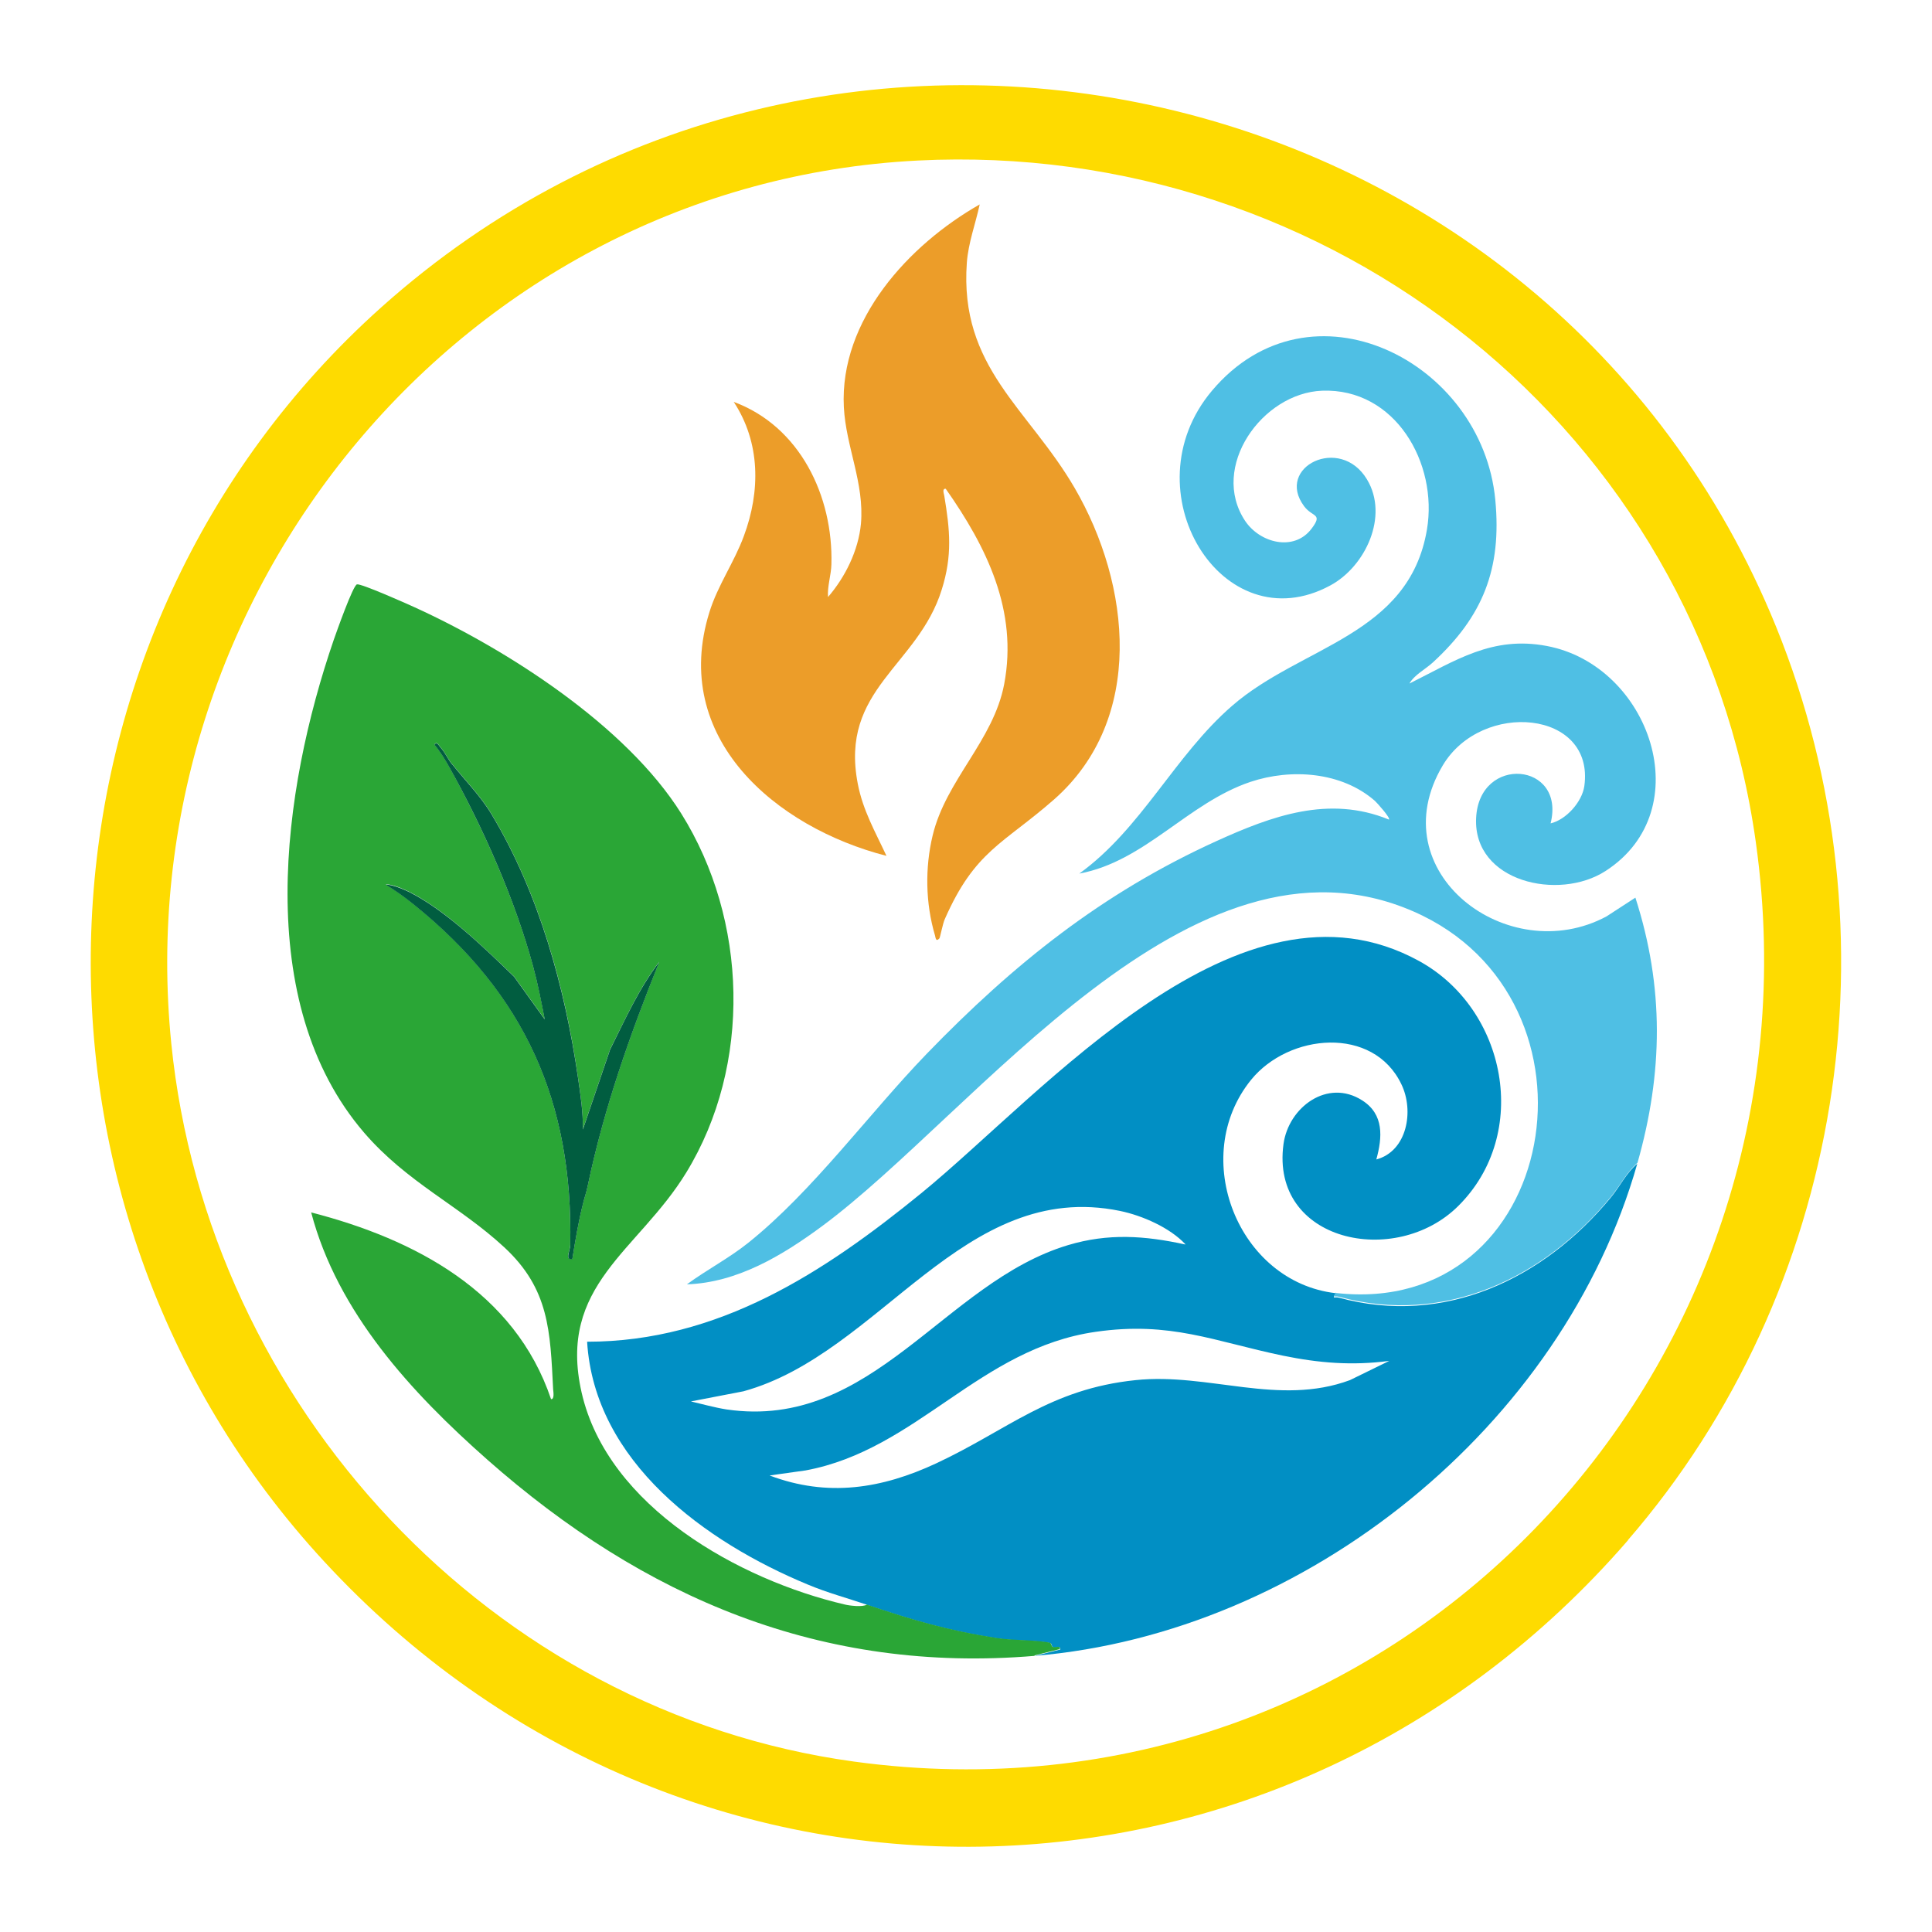
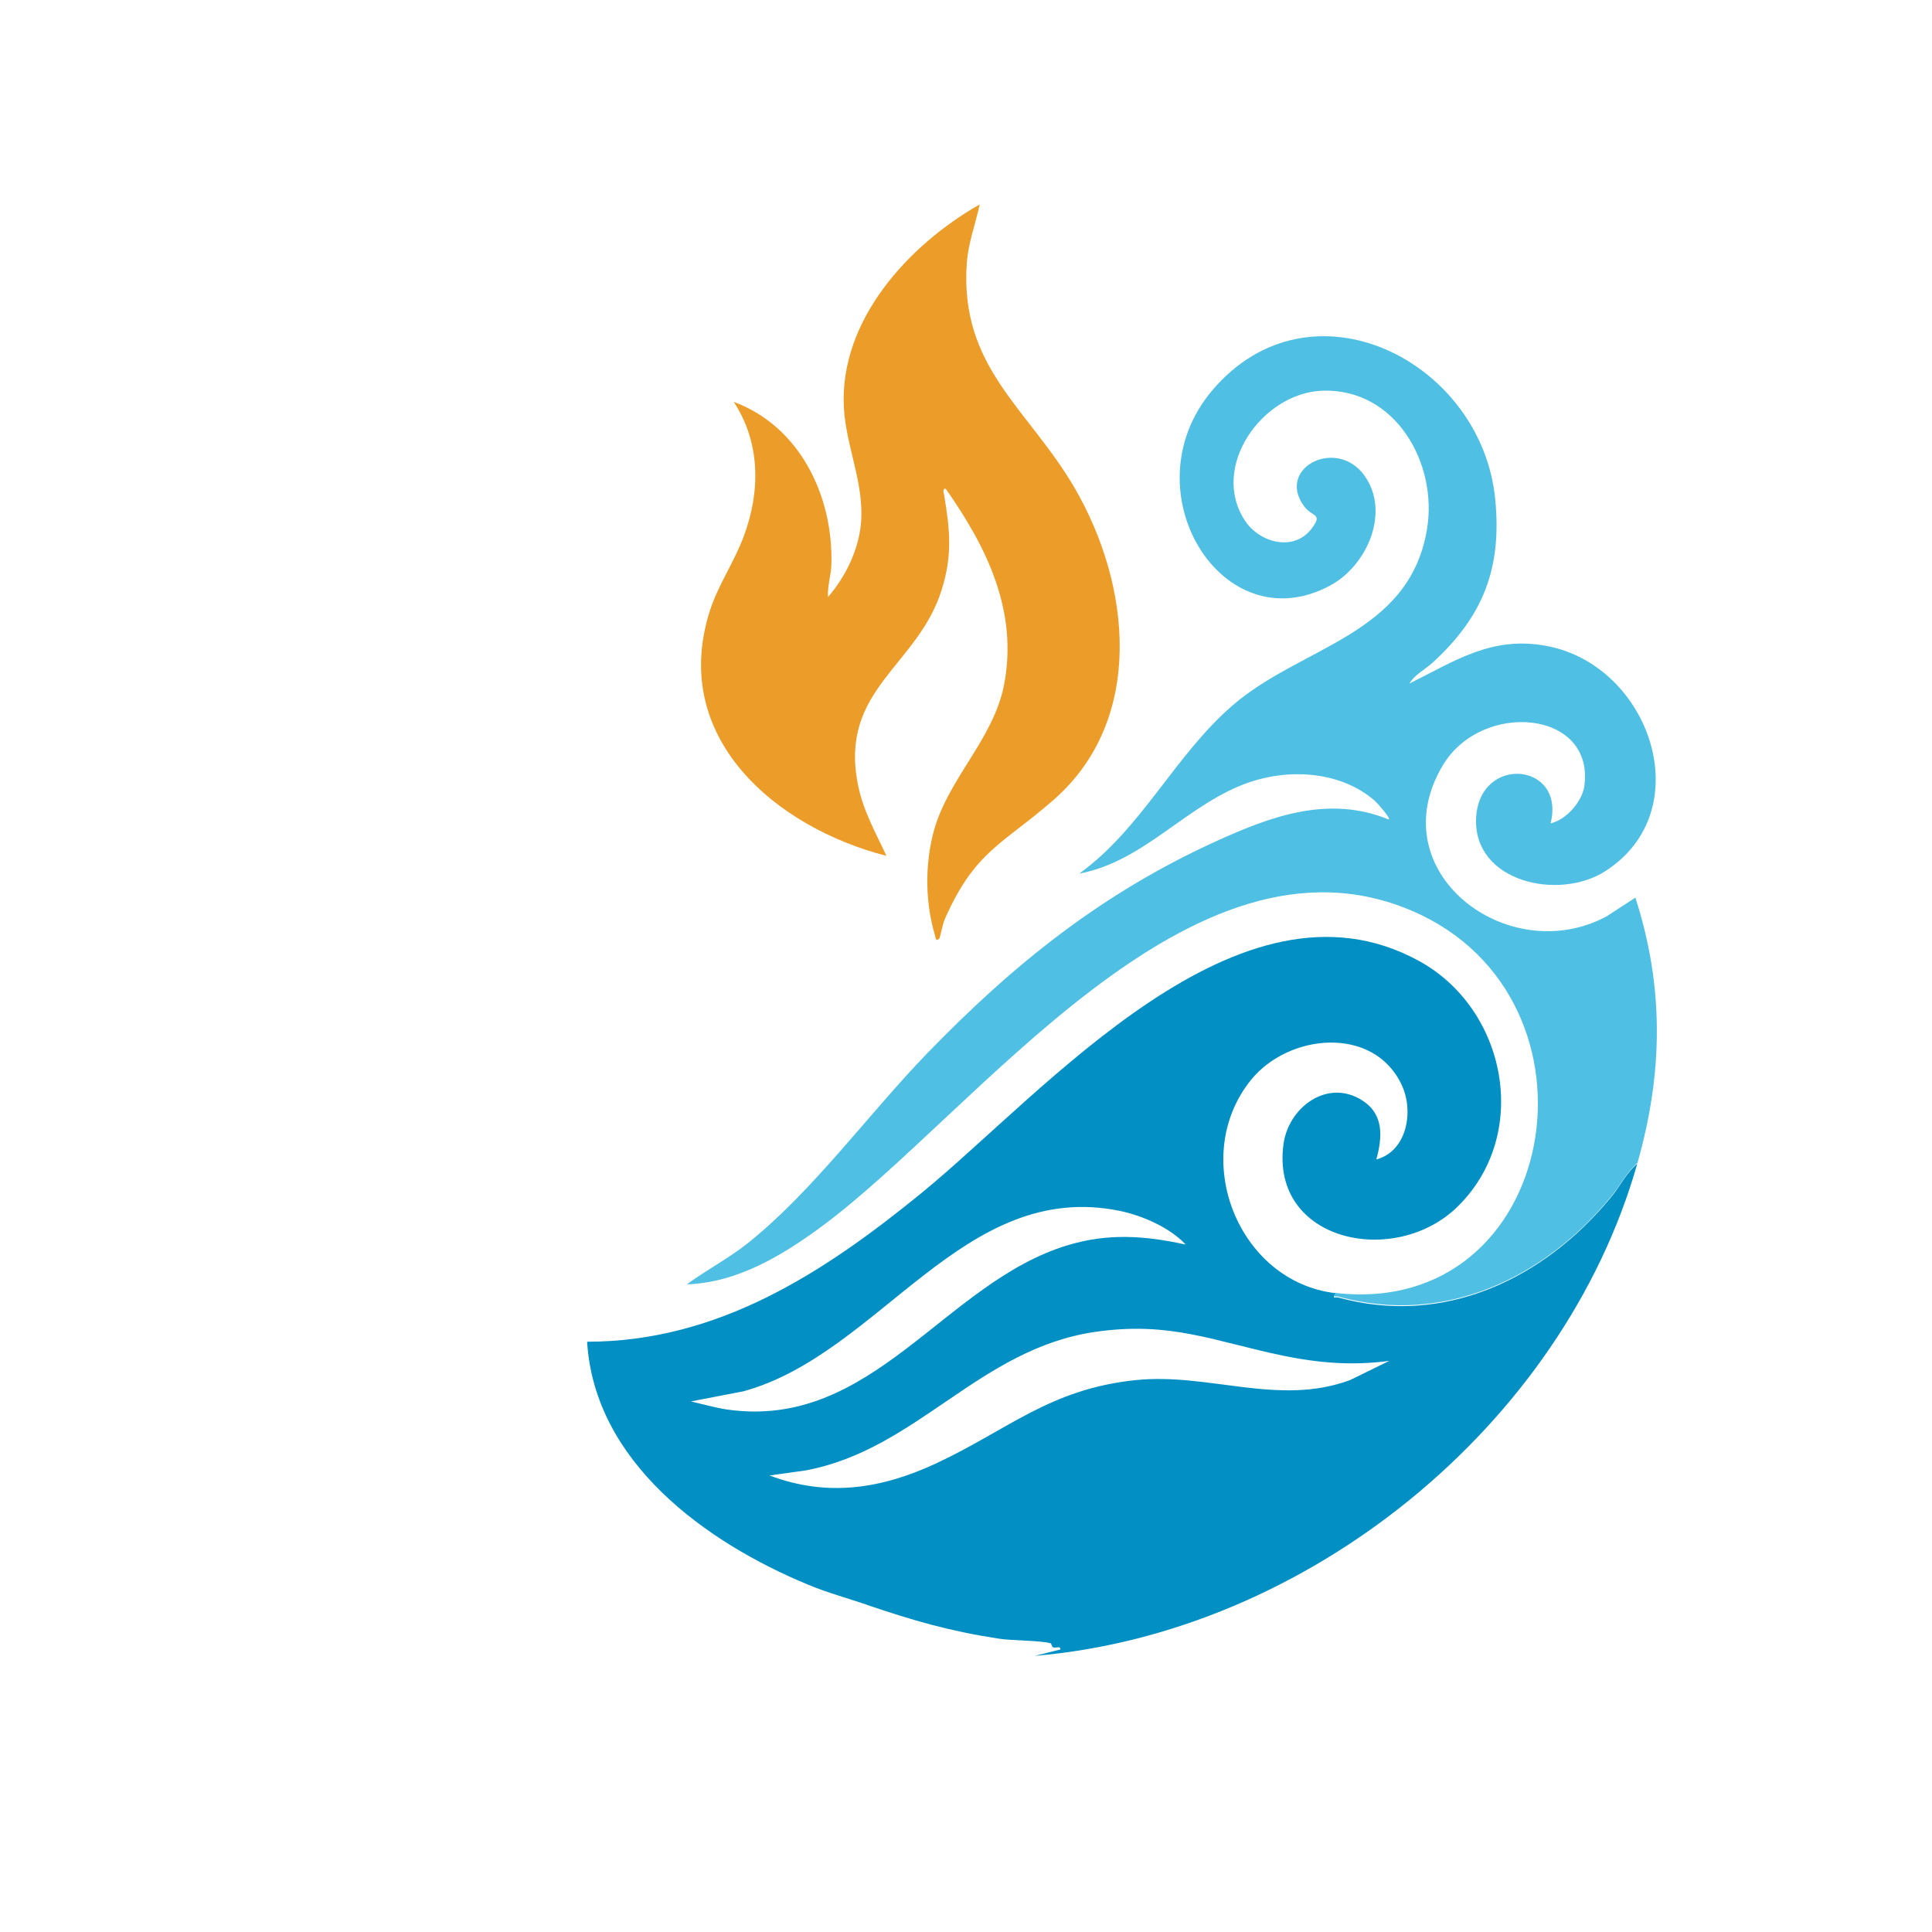
<svg xmlns="http://www.w3.org/2000/svg" id="Ebene_1" viewBox="0 0 91.58 91.58">
  <defs>
    <style>.cls-1{fill:#ec9d29;}.cls-2{fill:#015d40;}.cls-3{fill:#2aa636;}.cls-4{fill:#fedb00;}.cls-5{fill:#4fbfe4;}.cls-6{fill:#018fc4;}</style>
  </defs>
-   <path class="cls-4" d="M77.17,73.01c-16.42,18.96-44.79,19.44-61.81,1C-.36,56.99.8,30.03,18.07,14.57,39.35-4.47,73.47,3.33,84.19,29.71c5.9,14.53,3.21,31.47-7.03,43.3ZM43.5,7.61C21.97,8.7,5.97,28.17,8.12,49.47c1.73,17.15,15.17,31.67,32.35,34.03,25.48,3.5,46.29-18.34,42.76-43.57-2.72-19.52-20.15-33.31-39.73-32.32Z" />
  <path class="cls-6" d="M41.1,76.07c-.94-.32-1.88-.57-2.81-.96-4.85-2.01-10.11-5.81-10.46-11.51,6.22,0,11.23-3.28,15.84-7.04,5.85-4.78,15.08-15.68,23.59-11.01,4.15,2.27,5.32,8.19,1.86,11.62-2.97,2.95-8.91,1.7-8.28-2.94.24-1.75,2.09-3.12,3.73-2.07,1.04.66.96,1.75.67,2.8,1.46-.39,1.8-2.3,1.19-3.56-1.33-2.79-5.34-2.42-7.13-.21-2.96,3.66-.61,9.58,4.02,10.11-.19.3-.07.16.14.21,5.01,1.37,9.72-.89,12.89-4.74.44-.53.73-1.16,1.26-1.61-3.53,12.43-15.68,22.25-28.56,23.33l1.21-.3c.02-.19-.2-.06-.33-.1-.09-.03-.07-.18-.14-.2-.58-.14-1.77-.11-2.48-.22-2.33-.36-4.01-.85-6.2-1.59ZM56.19,58.98c-.74-.79-2.04-1.36-3.1-1.58-7.44-1.53-11.36,6.77-17.85,8.55l-2.49.48c.56.13,1.12.29,1.69.38,6.93,1.01,10.31-6.03,16.19-7.79,1.9-.57,3.63-.45,5.55-.03ZM65.84,64.51c-1.75.23-3.32.1-5.03-.25-3.27-.68-5.33-1.64-8.87-1.13-5.52.79-8.47,5.59-13.75,6.57l-1.71.24c2.75,1.04,5.32.63,7.91-.58,3.4-1.59,5.38-3.52,9.44-3.94,3.46-.36,6.78,1.25,10.16,0l1.86-.91Z" />
-   <path class="cls-3" d="M49.05,78.49c-10.09.85-18.53-2.75-25.95-9.3-3.59-3.17-7.1-6.97-8.35-11.72,4.92,1.27,9.65,3.76,11.37,8.85.17.02.11-.35.1-.46-.14-2.76-.18-4.76-2.32-6.74-2.14-1.98-4.6-3.06-6.64-5.43-5.31-6.18-3.89-16.23-1.44-23.36.13-.37.91-2.58,1.1-2.63s2.35.91,2.72,1.08c4.41,2.01,10.04,5.62,12.65,9.78,3.16,5.04,3.36,11.92.24,17.02-2.28,3.73-6.12,5.33-4.96,10.43,1.24,5.43,7.5,8.89,12.49,10.05.2.05.84.13,1.03,0,2.19.74,3.87,1.23,6.2,1.59.71.11,1.9.08,2.48.22.07.02.06.17.14.2.13.04.35-.09.33.1l-1.21.3ZM21.42,36.21c-.19-.24-.34-.57-.55-.8-.07-.08-.16-.29-.28-.12.28.33.51.71.72,1.09,1.58,2.84,3.11,6.28,3.96,9.42.22.82.4,1.68.55,2.51l-1.45-2.02c-1.42-1.37-3.24-3.14-4.96-4.01-.29-.14-.8-.37-1.13-.36.47.29.92.61,1.35.96,5.23,4.22,7.54,9.33,7.4,16.14,0,.24-.28.73.1.65.14-.88.29-1.78.51-2.64.07-.29.15-.48.23-.88.76-3.62,2-7.14,3.38-10.56-.97,1.27-1.62,2.74-2.33,4.15l-1.29,3.79c.01-.82-.11-1.63-.23-2.44-.61-4.27-1.84-8.74-4.1-12.5-.52-.87-1.27-1.62-1.88-2.39Z" />
  <path class="cls-5" d="M63.33,61.29c10.59,1.19,13.22-13.93,3.66-18.09-10.55-4.59-20.72,9.54-28.06,14.95-1.86,1.37-3.99,2.65-6.37,2.73.94-.69,2-1.24,2.91-1.97,3.06-2.45,5.7-6.1,8.45-8.95,4.12-4.26,8.31-7.62,13.74-10.09,2.62-1.19,5.33-2.19,8.18-1.02.08-.08-.58-.81-.67-.89-1.58-1.38-3.97-1.54-5.89-.9-2.98,1-5,3.77-8.12,4.35,2.95-2.13,4.52-5.59,7.24-7.95,3.27-2.85,8.39-3.32,9.24-8.36.53-3.14-1.5-6.71-4.97-6.58-2.84.11-5.34,3.62-3.65,6.17.7,1.05,2.32,1.47,3.15.37.55-.73.05-.53-.35-1.06-1.39-1.86,1.71-3.4,2.98-1.27,1.04,1.73-.07,4.12-1.74,5.02-5.13,2.78-9.59-4.51-5.61-9.23,4.66-5.53,12.81-1.42,13.43,5.18.31,3.27-.59,5.52-2.96,7.7-.36.33-.88.59-1.11,1,2.19-1.09,3.92-2.27,6.51-1.78,4.89.92,7.27,7.78,2.78,10.67-2.22,1.43-6.27.51-6.13-2.51s4.26-2.65,3.53.25c.73-.17,1.49-1.01,1.6-1.77.5-3.6-4.86-4.08-6.71-.98-3.01,5.05,3.1,9.66,7.76,7.16l1.37-.89c1.37,4.25,1.31,8.31.1,12.57-.52.45-.82,1.08-1.26,1.61-3.16,3.85-7.88,6.11-12.89,4.74-.21-.06-.33.08-.14-.21Z" />
  <path class="cls-1" d="M44.52,44.49c-.16.17-.17-.04-.2-.15-.45-1.52-.48-3.2-.11-4.74.63-2.63,2.88-4.49,3.39-7.17.66-3.48-.83-6.5-2.77-9.26-.18-.02-.09.22-.07.33.27,1.62.39,2.83-.12,4.45-1.13,3.63-4.85,4.71-3.98,9.2.24,1.26.83,2.28,1.36,3.42-5.25-1.35-10.26-5.58-8.39-11.56.39-1.26,1.18-2.37,1.63-3.6.79-2.12.79-4.43-.48-6.36,3.14,1.16,4.72,4.47,4.63,7.7-.01.5-.2,1.05-.16,1.55.82-.95,1.44-2.21,1.56-3.47.17-1.93-.71-3.64-.81-5.53-.21-4.13,3.08-7.7,6.44-9.61-.2.92-.54,1.82-.61,2.76-.36,4.97,2.91,6.9,5.11,10.68,2.67,4.59,3.35,10.96-.98,14.77-2.42,2.12-3.75,2.42-5.18,5.68-.09.2-.22.87-.25.9Z" />
-   <path class="cls-2" d="M21.42,36.21c.61.77,1.36,1.52,1.88,2.39,2.26,3.76,3.48,8.23,4.1,12.5.12.81.24,1.62.23,2.44l1.29-3.79c.71-1.42,1.36-2.88,2.33-4.15-1.38,3.42-2.62,6.94-3.38,10.56-.08.4-.16.58-.23.88-.22.86-.37,1.77-.51,2.64-.37.08-.1-.41-.1-.65.14-6.81-2.17-11.92-7.4-16.14-.43-.35-.88-.67-1.35-.96.32,0,.84.22,1.13.36,1.72.87,3.54,2.63,4.96,4.01l1.45,2.02c-.16-.83-.33-1.7-.55-2.51-.85-3.14-2.37-6.58-3.96-9.42-.21-.38-.44-.76-.72-1.09.12-.17.21.04.28.12.22.24.36.56.55.8Z" />
</svg>